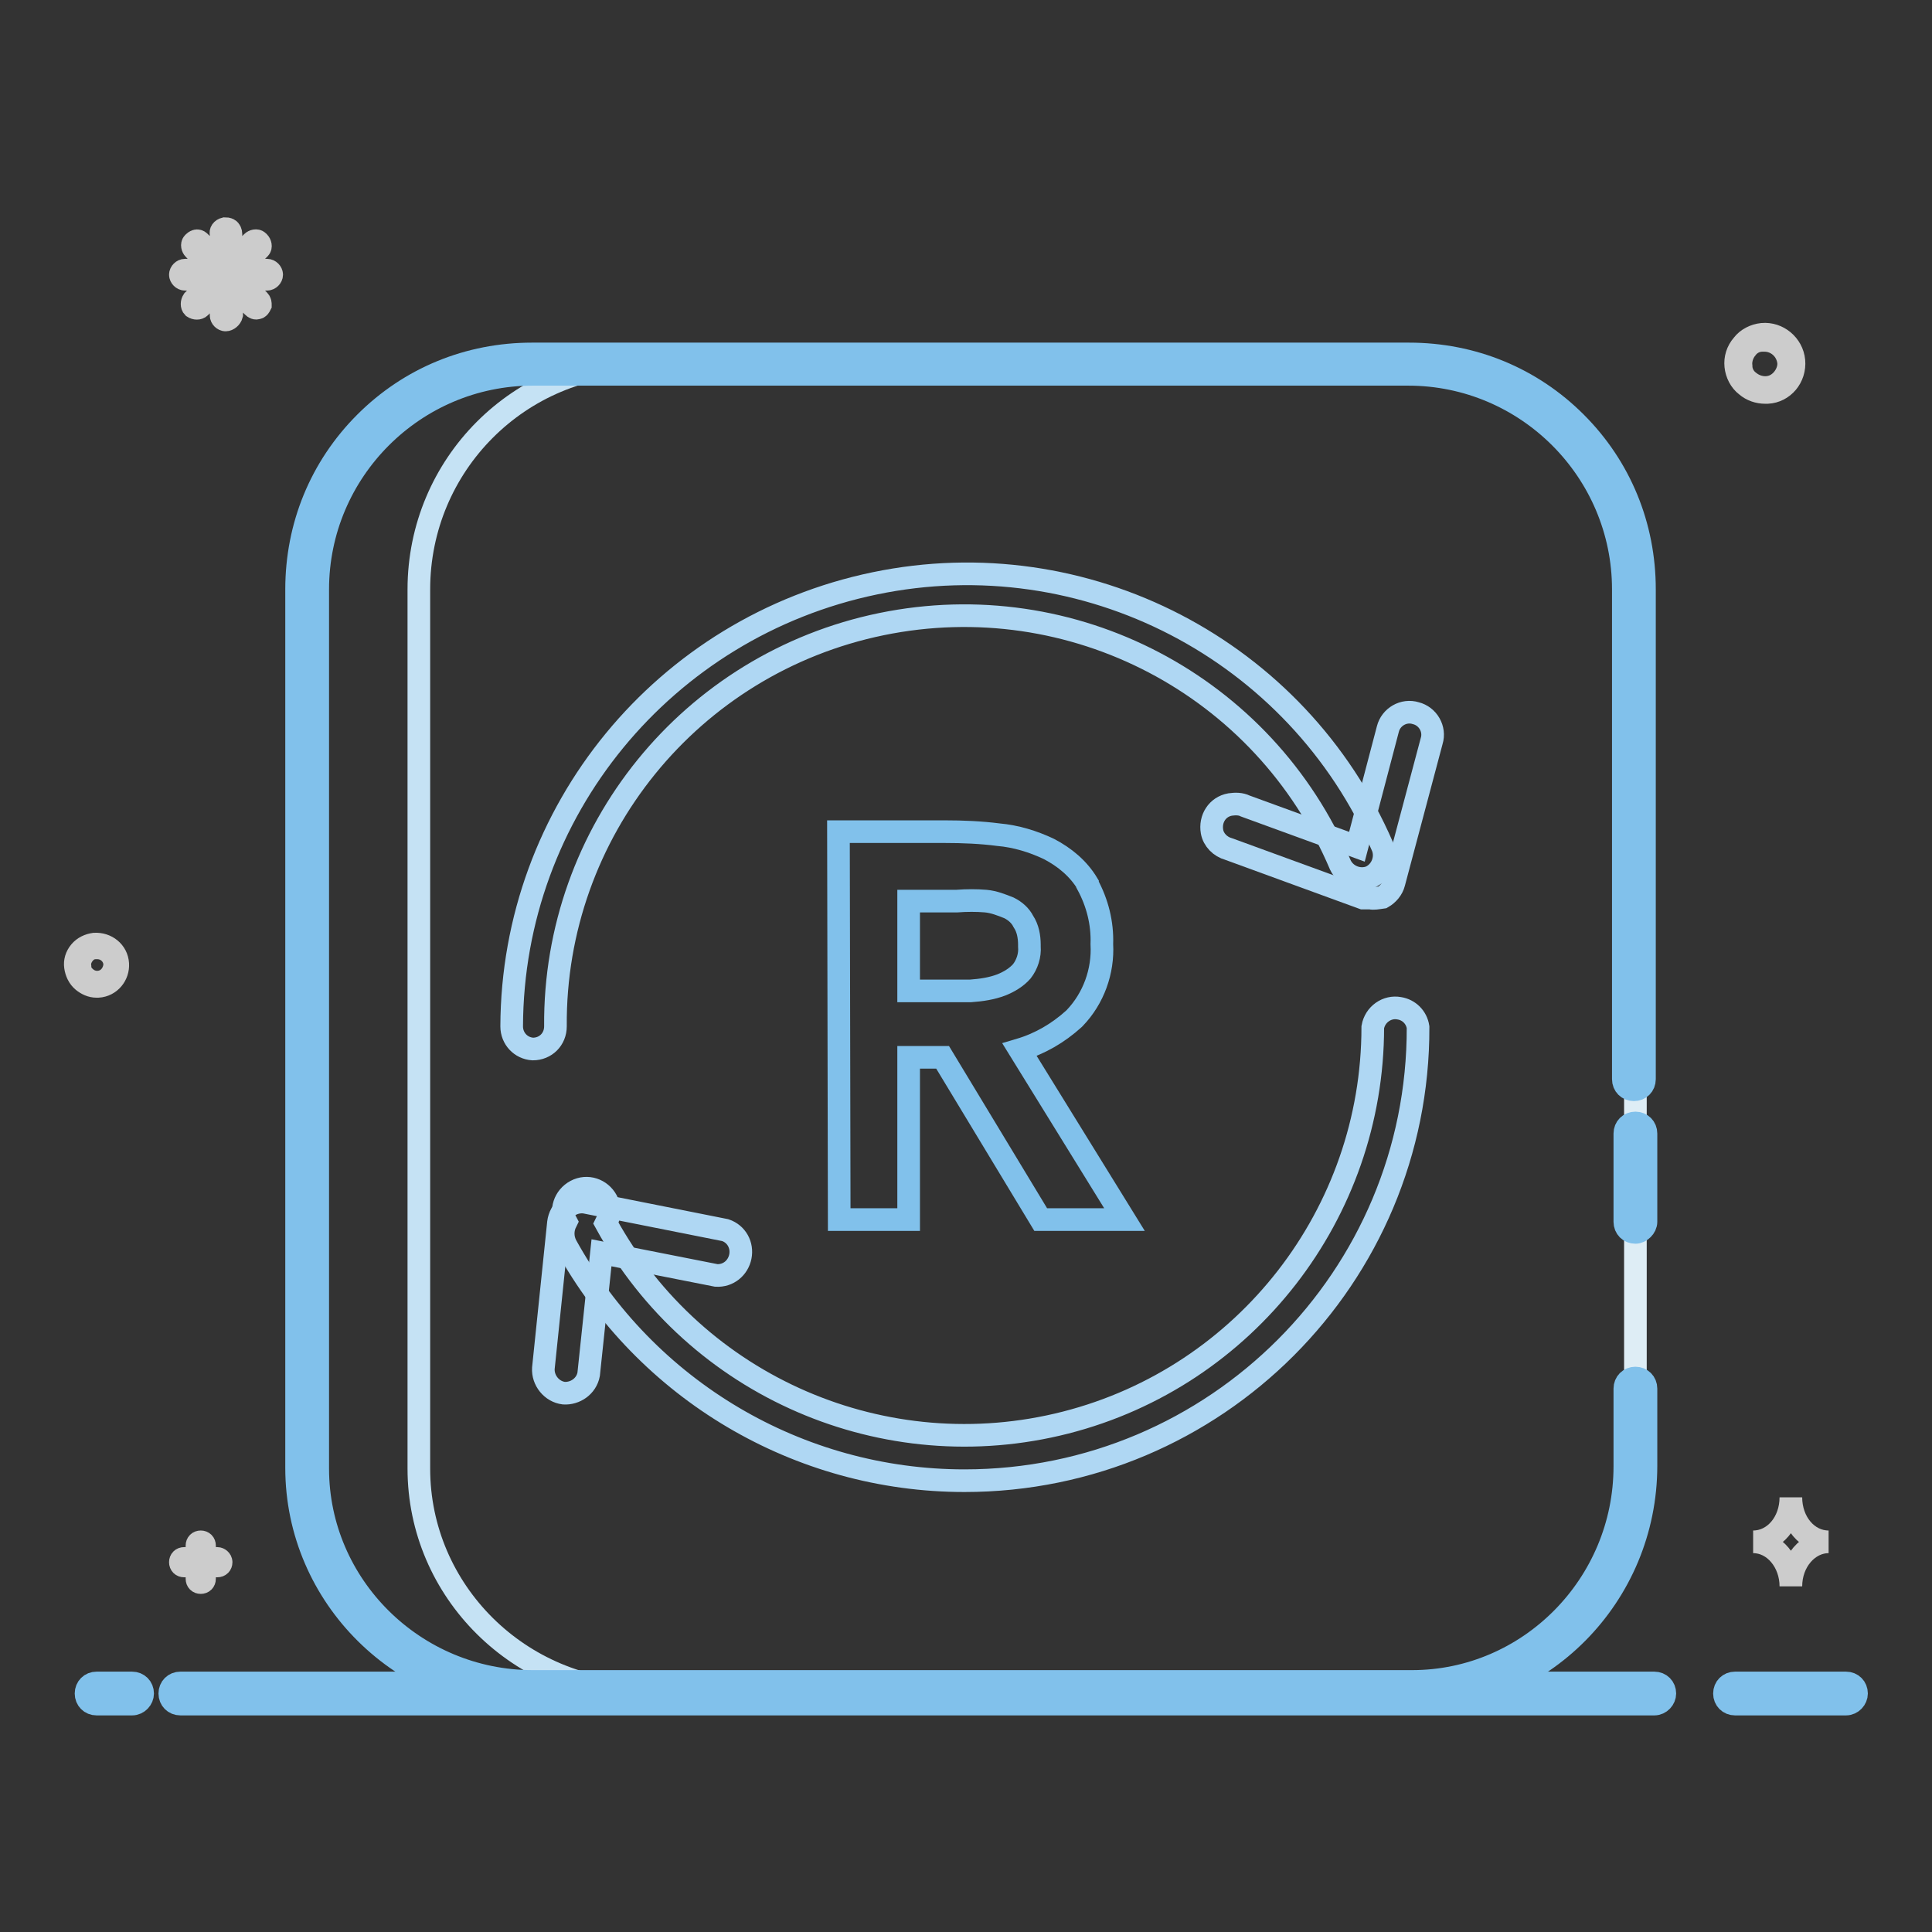
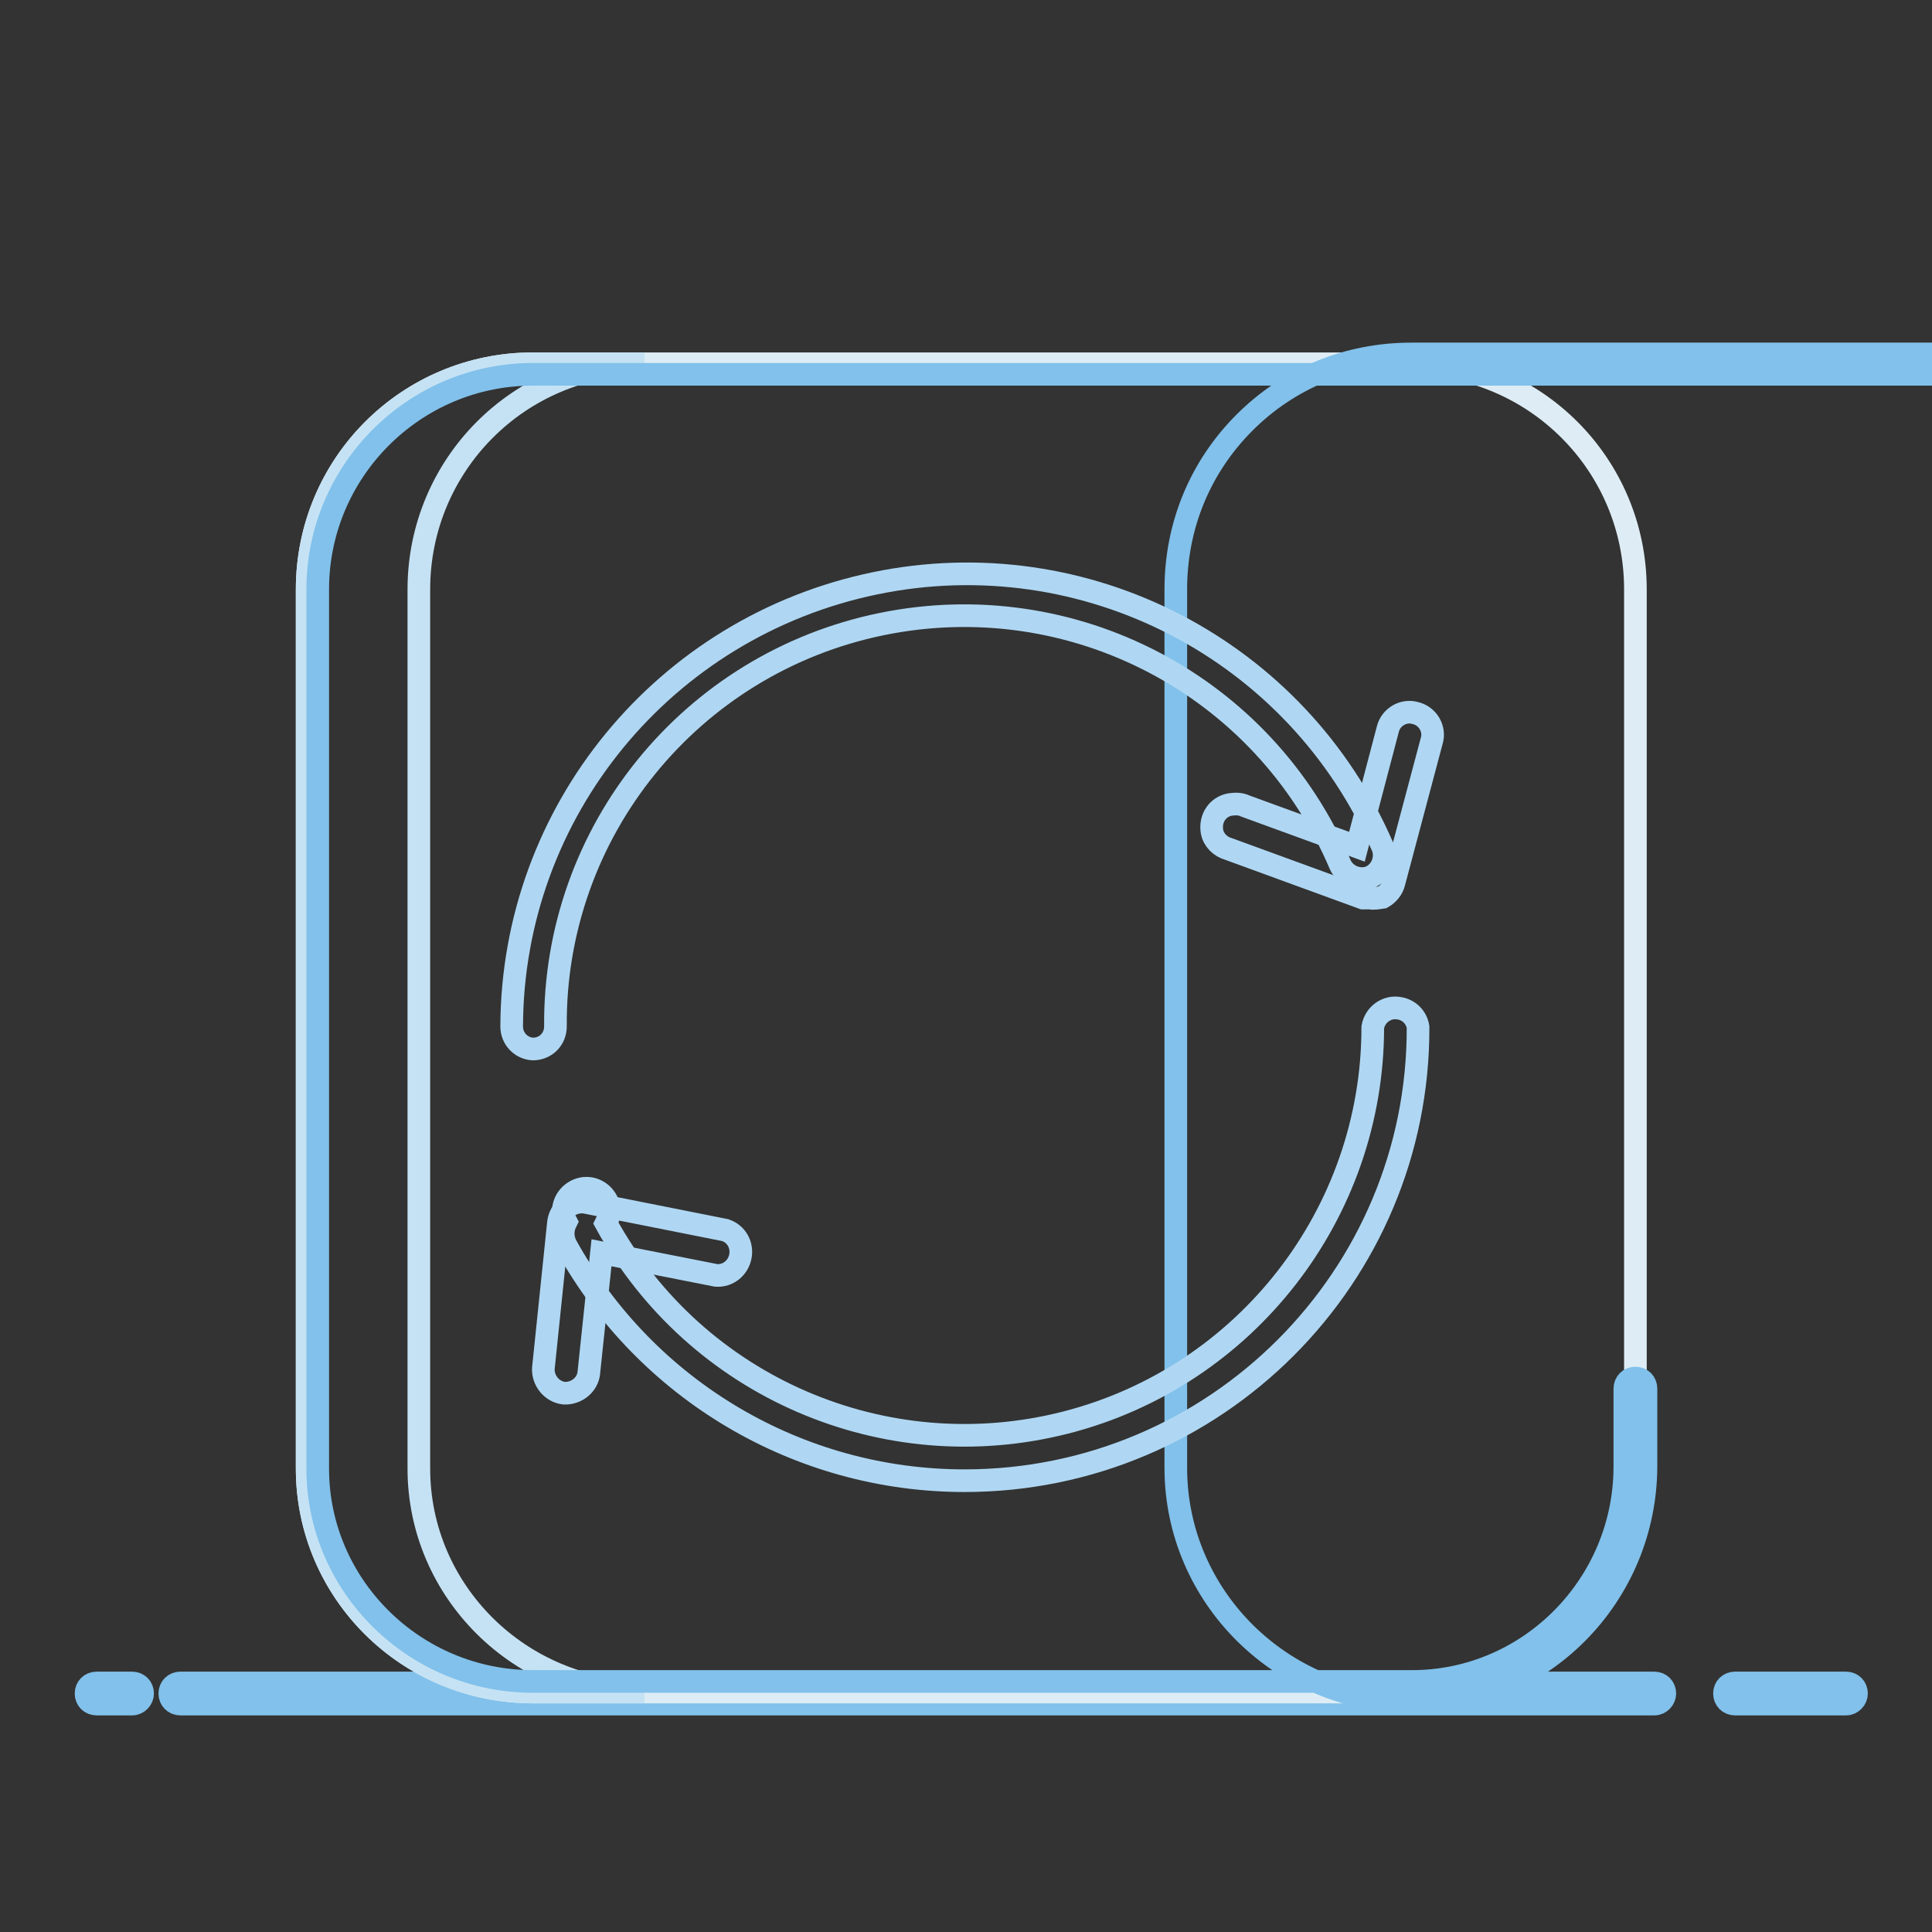
<svg xmlns="http://www.w3.org/2000/svg" version="1.1" x="0px" y="0px" viewBox="0 0 256 256" enable-background="new 0 0 256 256" xml:space="preserve">
  <rect x="0" y="0" width="256" height="256" fill="#333333" stroke="none" />
  <g>
    <path stroke-width="3" fill-opacity="0" stroke="#81c1eb" d="M244.6,225.8h-14.7c-0.8,0-1.4-0.6-1.4-1.4c0-0.8,0.6-1.4,1.4-1.4c0,0,0,0,0,0h14.7c0.8,0,1.4,0.6,1.4,1.4 C246,225.1,245.4,225.8,244.6,225.8C244.6,225.8,244.6,225.8,244.6,225.8z M219.2,225.8H23.9c-0.8,0-1.4-0.6-1.4-1.4 c0-0.8,0.6-1.4,1.4-1.4c0,0,0,0,0,0h195.3c0.8,0,1.4,0.6,1.4,1.4C220.6,225.1,220,225.8,219.2,225.8 C219.2,225.8,219.2,225.8,219.2,225.8L219.2,225.8z M17.5,225.8h-4.7c-0.8,0-1.4-0.6-1.4-1.4c0-0.8,0.6-1.4,1.4-1.4c0,0,0,0,0,0 h4.7c0.8,0,1.4,0.6,1.4,1.4C18.9,225.1,18.3,225.8,17.5,225.8C17.5,225.8,17.5,225.8,17.5,225.8z" />
-     <path stroke-width="3" fill-opacity="0" stroke="#cccccc" d="M15.6,127.7c-0.1-1.6-1.5-2.7-3.1-2.6c-0.7,0.1-1.4,0.4-1.9,1c-0.5,0.6-0.7,1.3-0.6,2 c0.1,0.7,0.4,1.4,1,1.9c0.5,0.4,1.1,0.7,1.8,0.7H13C14.6,130.6,15.7,129.2,15.6,127.7L15.6,127.7z M13.9,129.9 c-0.8,0.4-1.8,0.3-2.5-0.3c-0.5-0.4-0.8-0.9-0.8-1.5c-0.1-0.6,0.1-1.2,0.5-1.7c0.4-0.5,0.9-0.8,1.6-0.8h0.2c1.2,0,2.2,0.9,2.3,2.1 C15.2,128.6,14.7,129.5,13.9,129.9L13.9,129.9z M237.7,47.8c-0.2-2.1-2.1-3.7-4.2-3.5c-1,0.1-2,0.6-2.6,1.4c-0.7,0.8-1,1.8-0.9,2.8 c0.1,1,0.6,2,1.4,2.6c0.7,0.6,1.6,0.9,2.5,0.9h0.3C236.3,51.9,237.9,50,237.7,47.8z M235.3,51c-1.1,0.6-2.5,0.4-3.5-0.4 c-0.7-0.5-1.1-1.3-1.1-2.1c-0.1-0.8,0.2-1.7,0.7-2.3c0.5-0.7,1.3-1.1,2.1-1.1h0.3c1.6,0,3,1.2,3.2,2.9 C237.1,49.1,236.4,50.4,235.3,51L235.3,51z M29.9,42.4c-0.3,0-0.6-0.3-0.6-0.6v-3.9l-2.8,2.8c-0.2,0.2-0.6,0.2-0.9,0 c-0.2-0.2-0.2-0.6,0-0.9l2.8-2.8h-3.9c-0.3,0-0.6-0.3-0.6-0.6s0.3-0.6,0.6-0.6h3.9L25.7,33c-0.2-0.2-0.3-0.6-0.1-0.8 c0,0,0,0,0.1-0.1c0.1-0.1,0.3-0.2,0.4-0.2c0.2,0,0.3,0.1,0.4,0.2l2.8,2.7V31c-0.1-0.3,0.1-0.6,0.5-0.7c0.2,0,0.3,0,0.5,0.1 c0.2,0.1,0.3,0.4,0.3,0.6v3.9l2.8-2.8c0.2-0.2,0.6-0.3,0.8-0.1c0,0,0,0,0.1,0.1c0.2,0.2,0.3,0.6,0.1,0.8c0,0,0,0-0.1,0.1l-2.8,2.8 h3.9c0.3,0,0.6,0.3,0.6,0.6c0,0.3-0.3,0.6-0.6,0.6h-3.9l2.8,2.8c0.2,0.2,0.2,0.4,0.2,0.6c-0.1,0.2-0.2,0.4-0.4,0.4 c-0.2,0.1-0.4,0-0.6-0.2l-2.8-2.8v3.9C30.6,42.1,30.2,42.4,29.9,42.4L29.9,42.4L29.9,42.4z M28.8,206.5h-1.7v-1.7 c0-0.3-0.2-0.5-0.5-0.5s-0.5,0.2-0.5,0.5v1.7h-1.7c-0.3,0-0.5,0.2-0.5,0.5c0,0.3,0.2,0.5,0.5,0.5h1.7v1.7c0,0.3,0.2,0.5,0.5,0.5 l0,0c0.3,0,0.5-0.2,0.5-0.5c0,0,0,0,0,0v-1.7h1.7c0.3,0,0.5-0.2,0.5-0.5C29.3,206.7,29,206.5,28.8,206.5z M237.3,198.4 c0,3.3-2.2,5.9-5,5.9c2.8,0,5,2.7,5,5.9c0-3.3,2.3-5.9,5-5.9C239.5,204.3,237.3,201.7,237.3,198.4z" />
    <path stroke-width="3" fill-opacity="0" stroke="#deedf5" d="M186.8,48.2H70.6c-16.5,0-29.9,13.3-29.9,29.9v116.5c0,16.3,13.3,29.6,29.9,29.6h116.5 c16.3,0,29.6-13.3,29.6-29.9V78.1C216.7,61.5,203.3,48.2,186.8,48.2L186.8,48.2z" />
    <path stroke-width="3" fill-opacity="0" stroke="#c5e2f4" d="M55.5,194.6V78.1c0-16.5,13.3-29.9,29.9-29.9H70.6c-16.5,0-29.9,13.3-29.9,29.9v116.5 c0,16.3,13.3,29.6,29.9,29.6h14.8C68.8,224.1,55.5,210.8,55.5,194.6z" />
-     <path stroke-width="3" fill-opacity="0" stroke="#81c1eb" d="M187.1,225.5H70.6c-17.2,0-31.3-13.9-31.3-31V78.1c0-8.4,3.2-16.2,9.1-22.1c5.9-5.9,13.7-9.1,22.1-9.1 h116.2c8.4,0,16.2,3.2,22.1,9.1c5.9,5.9,9.1,13.7,9.1,22.1v64.9c0,0.8-0.6,1.4-1.4,1.4c-0.8,0-1.4-0.6-1.4-1.4c0,0,0,0,0,0V78.1 c0-15.7-12.8-28.5-28.5-28.5H70.6c-15.7,0-28.5,12.8-28.5,28.5v116.5c0,15.5,12.8,28.2,28.5,28.2h116.5c15.5,0,28.2-12.8,28.2-28.5 V184c0-0.8,0.6-1.4,1.4-1.4c0.8,0,1.4,0.6,1.4,1.4c0,0,0,0,0,0v10.2C218.1,211.5,204.2,225.5,187.1,225.5L187.1,225.5z" />
-     <path stroke-width="3" fill-opacity="0" stroke="#81c1eb" d="M216.7,163.3c-0.8,0-1.4-0.6-1.4-1.4v-11.7c0-0.8,0.6-1.4,1.4-1.4c0.8,0,1.4,0.6,1.4,1.4c0,0,0,0,0,0v11.7 C218.1,162.6,217.4,163.3,216.7,163.3z M135.1,139.1c2.7-0.8,5.1-2.2,7.2-4.1l0.1-0.1c2.5-2.6,3.8-6.2,3.6-9.8 c0.1-2.8-0.6-5.5-1.9-7.9l0-0.1c-1.2-2-3-3.5-5.1-4.6c-2.1-1-4.4-1.7-6.7-1.9c-2.3-0.3-4.7-0.4-7.1-0.4h-14.1l0.1,51.4h9.2v-21.5 h4.5l13,21.5H149L135.1,139.1L135.1,139.1z M136.4,125.4c0.1,1.2-0.3,2.4-1,3.3c-0.7,0.8-1.7,1.4-2.7,1.8c-1.3,0.5-2.7,0.7-4.1,0.8 h-8.2v-11.9h6.3l0.1,0c1.3-0.1,2.6-0.1,3.8,0c1.1,0.1,2.1,0.5,3.1,0.9c0.8,0.4,1.5,1,1.9,1.8c0.6,0.9,0.8,2,0.8,3.1l0,0.1 L136.4,125.4L136.4,125.4z" />
+     <path stroke-width="3" fill-opacity="0" stroke="#81c1eb" d="M187.1,225.5c-17.2,0-31.3-13.9-31.3-31V78.1c0-8.4,3.2-16.2,9.1-22.1c5.9-5.9,13.7-9.1,22.1-9.1 h116.2c8.4,0,16.2,3.2,22.1,9.1c5.9,5.9,9.1,13.7,9.1,22.1v64.9c0,0.8-0.6,1.4-1.4,1.4c-0.8,0-1.4-0.6-1.4-1.4c0,0,0,0,0,0V78.1 c0-15.7-12.8-28.5-28.5-28.5H70.6c-15.7,0-28.5,12.8-28.5,28.5v116.5c0,15.5,12.8,28.2,28.5,28.2h116.5c15.5,0,28.2-12.8,28.2-28.5 V184c0-0.8,0.6-1.4,1.4-1.4c0.8,0,1.4,0.6,1.4,1.4c0,0,0,0,0,0v10.2C218.1,211.5,204.2,225.5,187.1,225.5L187.1,225.5z" />
    <path stroke-width="3" fill-opacity="0" stroke="#afd7f3" d="M181.6,119h-1l-17.8-6.5c-1.1-0.3-2-1.2-2.2-2.3c-0.3-1.7,0.7-3.3,2.4-3.6c0.7-0.1,1.4-0.1,2,0.2l14.8,5.4 l4.1-15.6c0.4-1.6,2.1-2.6,3.7-2.1c1.6,0.4,2.6,2.1,2.1,3.7l-5,18.8c-0.2,0.8-0.8,1.5-1.5,1.9C182.5,119,182,119.1,181.6,119 L181.6,119z M74.7,184.6c-1.6-0.2-2.8-1.7-2.7-3.3l2-19.3c0.1-0.8,0.5-1.6,1.2-2.1c0.7-0.5,1.5-0.7,2.3-0.6l18.6,3.7 c1.5,0.5,2.3,2,2,3.5c-0.3,1.5-1.6,2.6-3.2,2.5L79.7,166L78,182.1C77.7,183.7,76.2,184.7,74.7,184.6z" />
    <path stroke-width="3" fill-opacity="0" stroke="#afd7f3" d="M127.8,196.2c-22,0-42.2-12-52.8-31.2c-0.5-1-0.5-2.1,0-3.1c-0.8-1.5-0.2-3.3,1.3-4.1 c1.5-0.8,3.3-0.2,4.1,1.3c0.5,0.9,0.4,2-0.1,3c11.9,21.7,37,32.5,60.9,26.4c23.9-6.1,40.7-27.7,40.7-52.4c0.3-1.7,1.9-2.8,3.5-2.5 c1.3,0.2,2.3,1.2,2.5,2.5C188,169.2,161.1,196.2,127.8,196.2L127.8,196.2z M70.6,139c-1.6-0.1-2.8-1.4-2.8-3 c0.1-28.5,20.2-52.9,48.1-58.7s56,8.8,67.3,34.9c0.6,1.5-0.1,3.3-1.6,4c-1.5,0.6-3.3-0.1-4-1.6c-10.1-23.8-35.5-37.1-60.8-31.9 c-25.3,5.2-43.4,27.5-43.2,53.3C73.6,137.7,72.3,139,70.6,139z" />
  </g>
</svg>